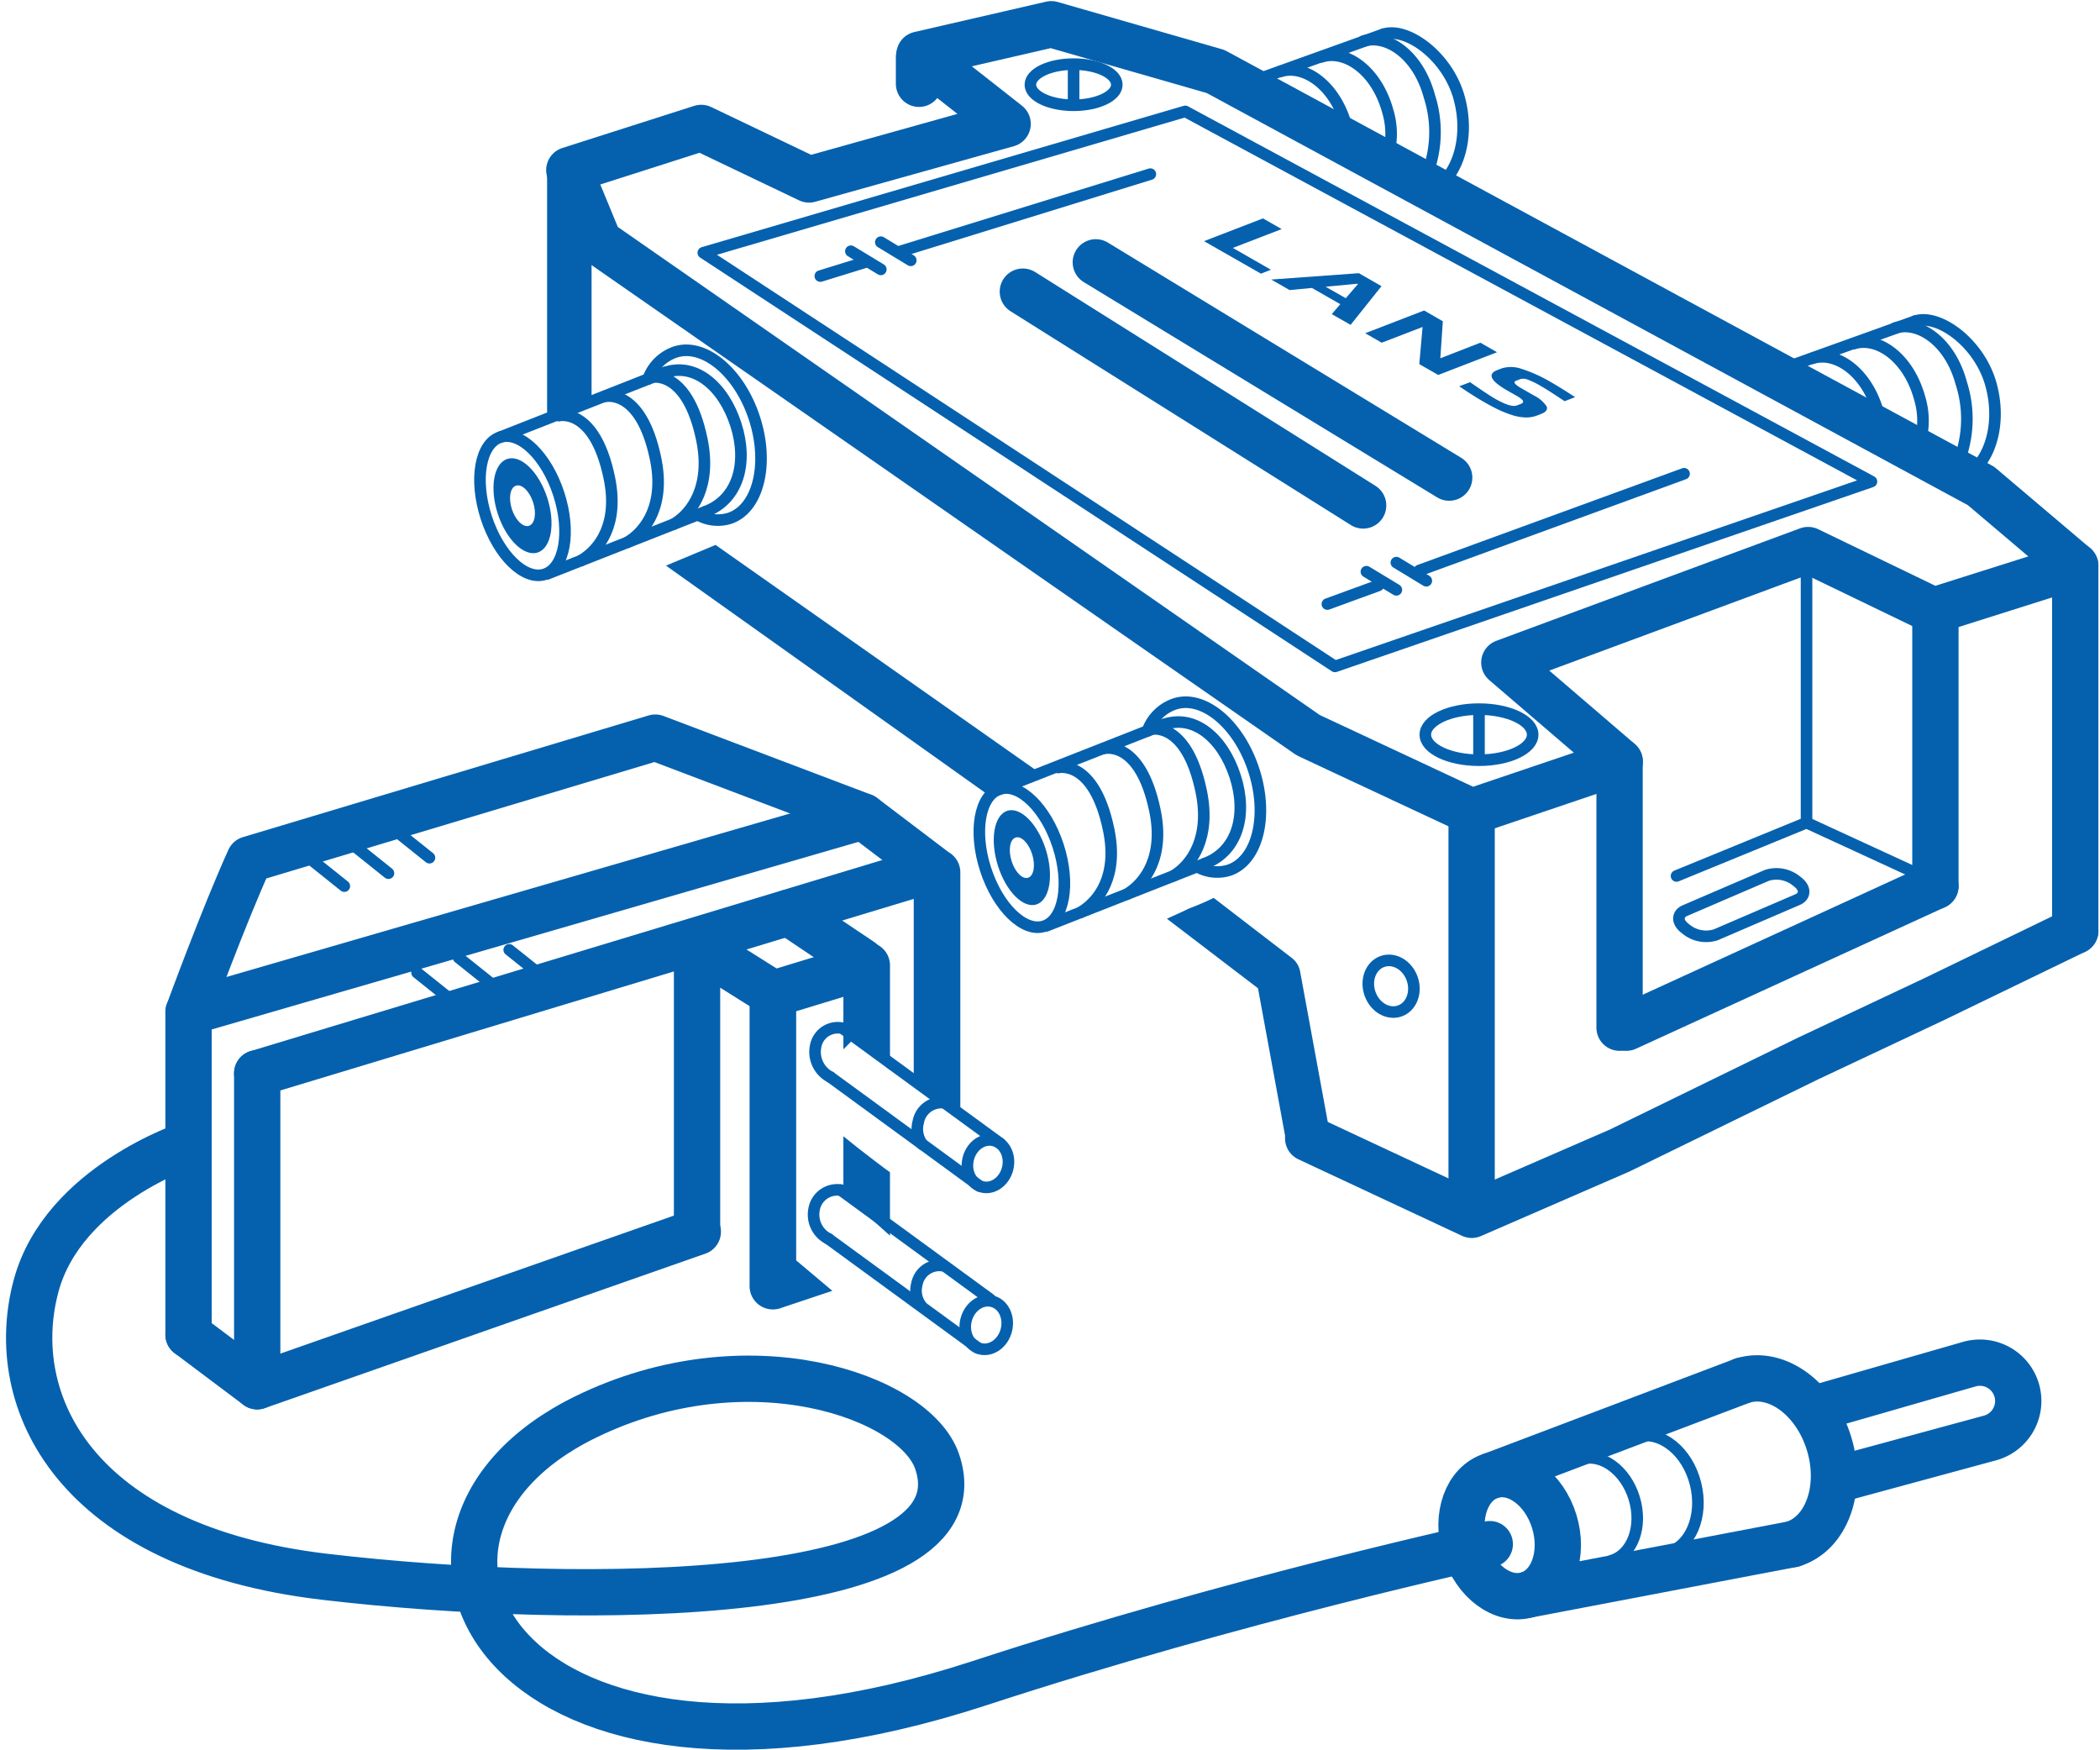
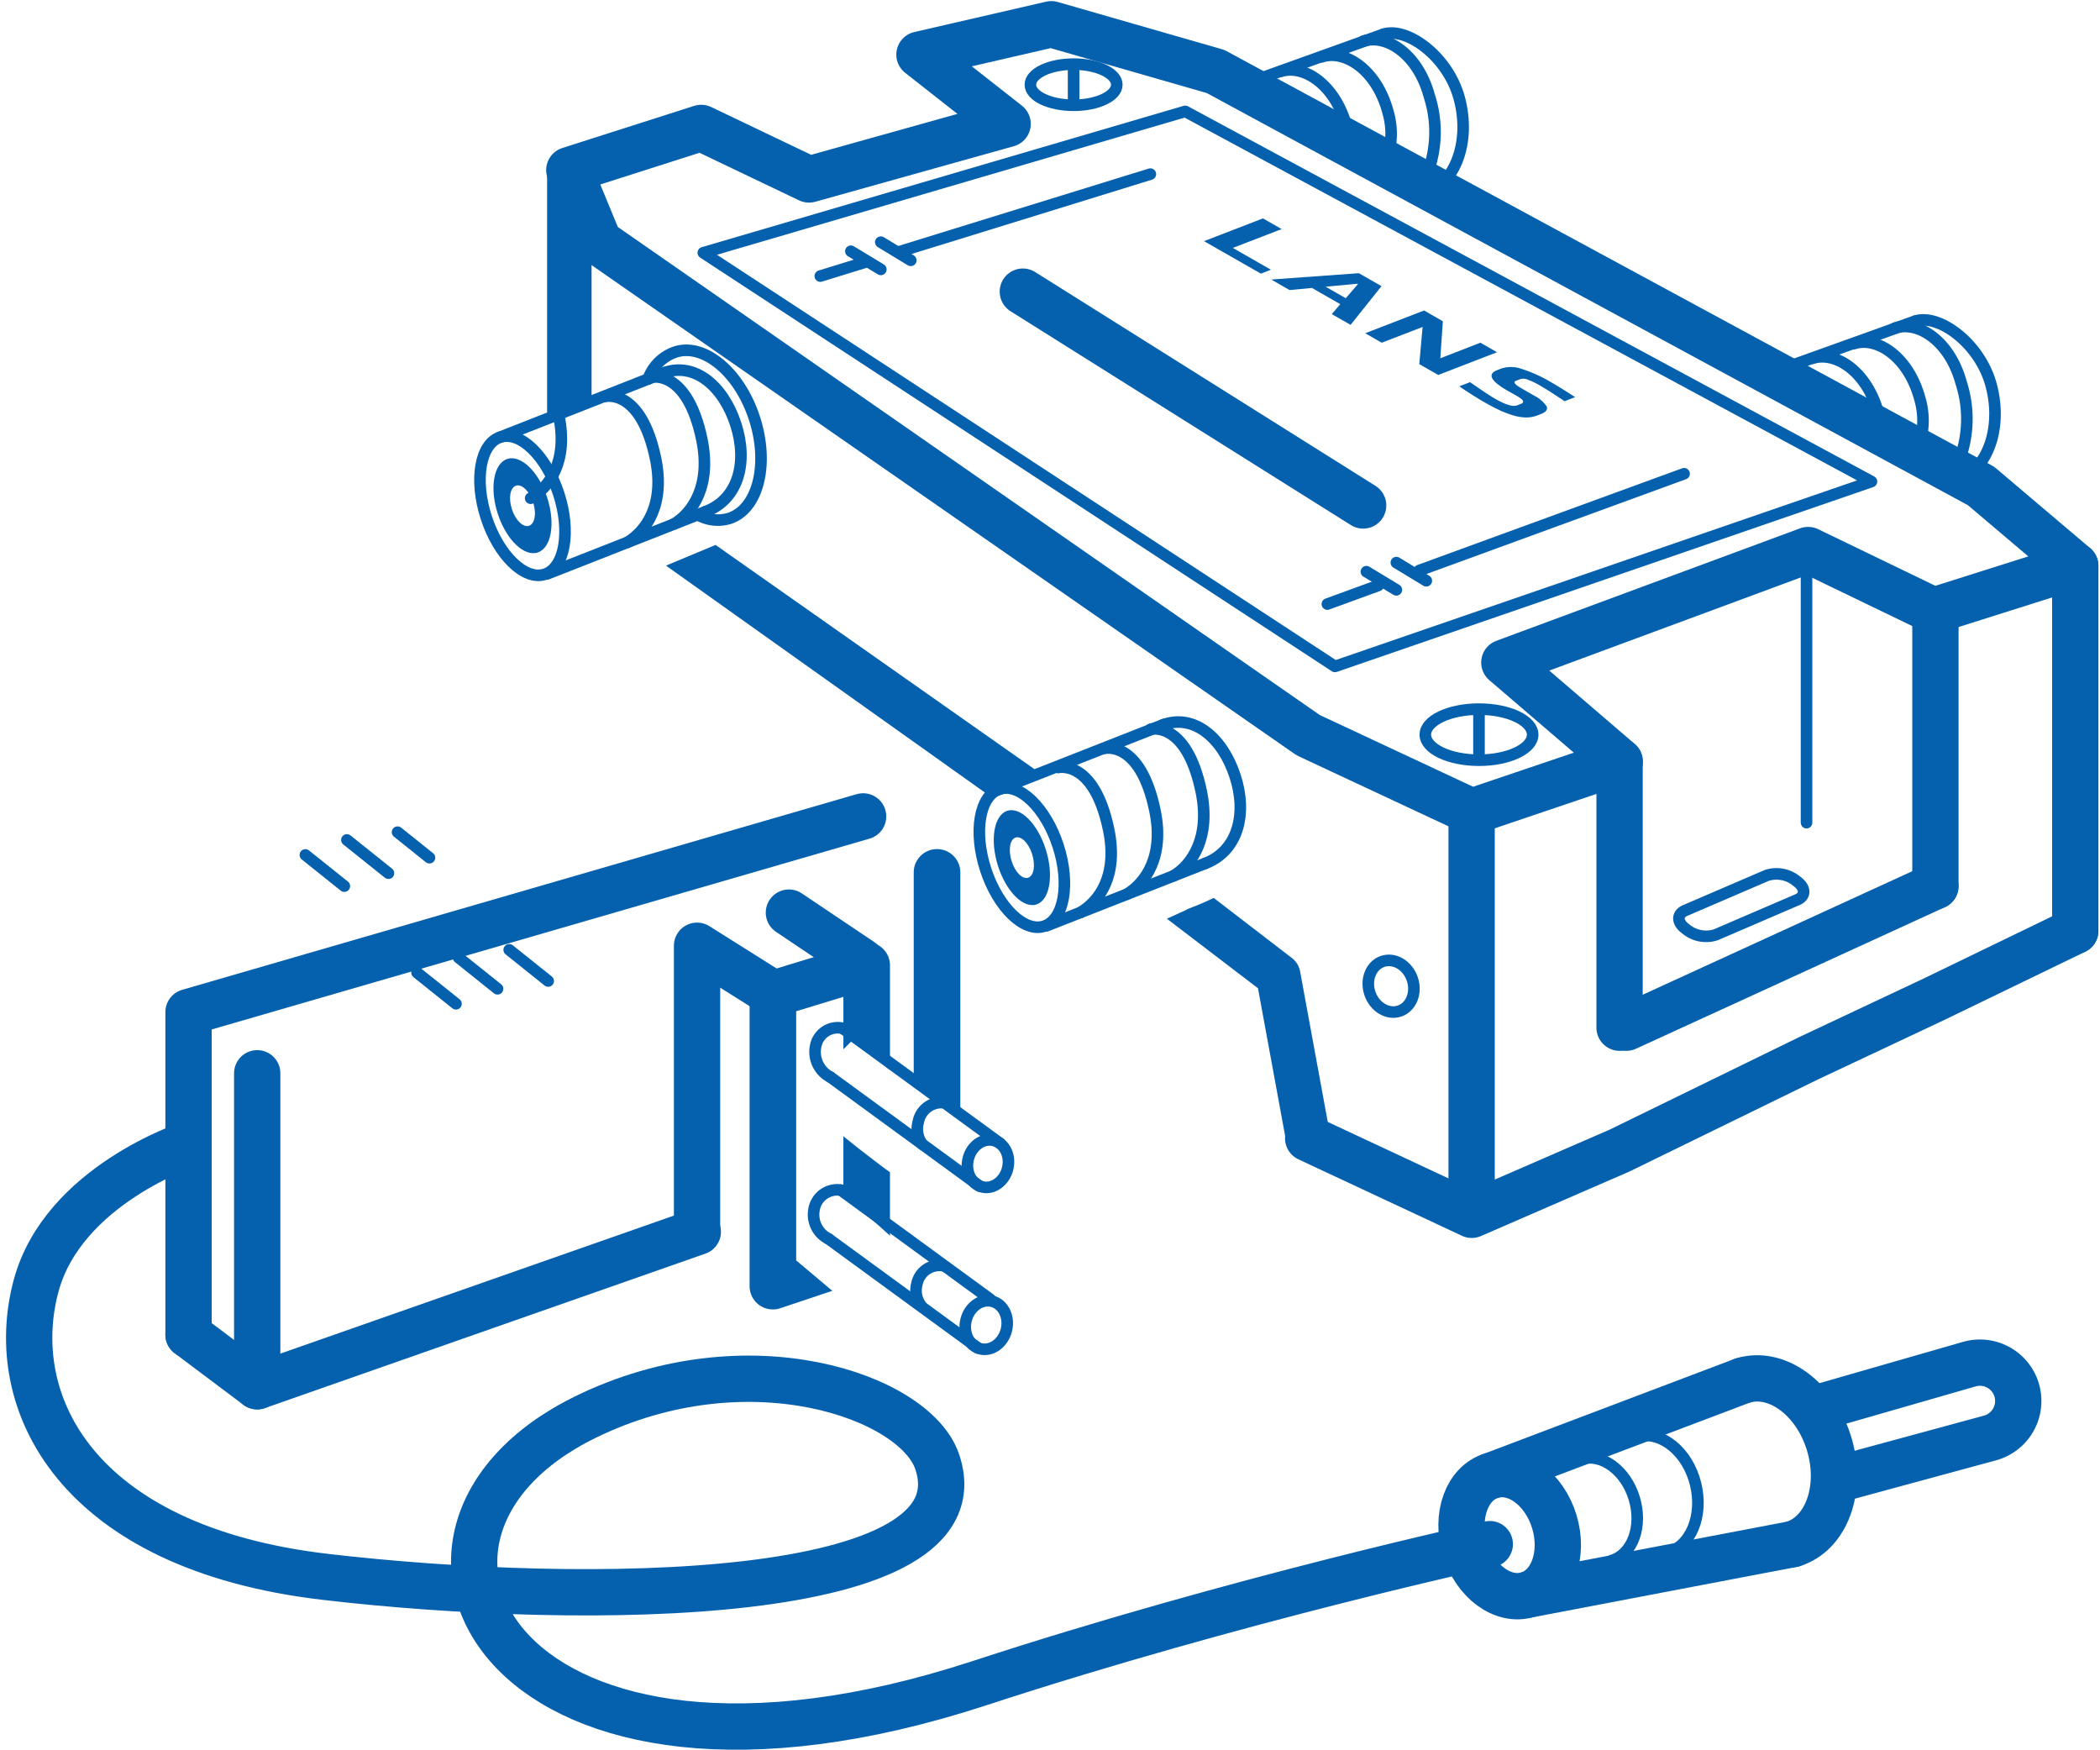
<svg xmlns="http://www.w3.org/2000/svg" viewBox="0 0 136.063 113.386">
  <defs>
    <style>.cls-1,.cls-2,.cls-6,.cls-7{fill:none;}.cls-2,.cls-6,.cls-7,.cls-8{stroke:#0561ae;}.cls-2,.cls-8{stroke-miterlimit:10;}.cls-3{isolation:isolate;}.cls-4{clip-path:url(#clip-path);}.cls-5,.cls-8{fill:#0561ae;}.cls-6,.cls-7{stroke-linecap:round;stroke-linejoin:round;}.cls-6{stroke-width:0.75px;}.cls-7{stroke-width:3px;}.cls-9{clip-path:url(#clip-path-2);}.cls-10{clip-path:url(#clip-path-3);}</style>
    <clipPath id="clip-path">
      <polygon class="cls-1" points="77.822 15.508 82.477 13.928 102.469 25.94 97.814 27.521 77.822 15.508" />
    </clipPath>
    <clipPath id="clip-path-2">
      <path class="cls-2" d="M205.469,34.482l31.465-14.821s7.801-1.43,11.831,4.68,3.9,11.831,1.69,16.121-8.061,5.591-8.061,5.591L215.999,58.794a31.811,31.811,0,0,0,1.56-7.931c0-3.25-2.73-10.011-5.721-12.351A43.02,43.02,0,0,0,205.469,34.482Z" />
    </clipPath>
    <clipPath id="clip-path-3">
      <path class="cls-2" d="M204.201,34.482l31.465-14.821s7.801-1.43,11.831,4.68,3.9,11.831,1.69,16.121-8.061,5.591-8.061,5.591L214.732,58.794a31.811,31.811,0,0,0,1.56-7.931c0-3.25-2.73-10.011-5.721-12.351A43.02,43.02,0,0,0,204.201,34.482Z" />
    </clipPath>
  </defs>
  <g id="Слой_1" data-name="Слой 1">
    <g class="cls-3">
      <g class="cls-4">
        <polyline class="cls-5" points="83.042 14.84 81.829 14.148 78.011 15.622 81.697 17.727 82.346 17.475 79.878 16.06 83.042 14.84" />
        <path class="cls-5" d="M85.888,18.575l2.066-.194.034.02-.793.917-1.306-.743m3.621-.037-1.468-.84-5.675.411,1.187.682,1.449-.137,1.837,1.051-.552.644,1.22.696,2.002-2.508" />
        <polyline class="cls-5" points="96.996 22.818 95.917 22.201 93.322 23.209 93.484 20.812 92.27 20.114 88.453 21.588 89.525 22.201 92.172 21.182 91.958 23.59 93.184 24.29 96.996 22.818" />
        <path class="cls-5" d="M100.874,24.982q-.166-.1-.312-.183a9.466,9.466,0,0,0-1.985-.906,2.056,2.056,0,0,0-1.275-.03l-.286.11q-.953.369.516,1.251.07.042.145.085l.589.333.054.032c.226.136.344.238.359.31.022.081-.025.142-.147.183l-.247.097c-.258.1-.725-.039-1.395-.421q-.058-.033-.123-.072c-.344-.207-.851-.548-1.519-1.014l-.699.269q.717.49,1.304.841.191.115.368.215c.348.199.666.364.941.493a7.169,7.169,0,0,0,.861.329,3.06,3.06,0,0,0,.841.14,1.977,1.977,0,0,0,.733-.128l.253-.099c.325-.123.44-.289.357-.495a2.103,2.103,0,0,0-.828-.704q-.09-.054-.191-.111l-.597-.343q-.048-.027-.091-.053c-.373-.224-.465-.374-.276-.444l.27-.104a.715.715,0,0,1,.48.027,5.222,5.222,0,0,1,.895.439q.075.042.167.098c.302.181.745.469,1.337.864l.682-.263q-.684-.446-1.18-.744" />
      </g>
    </g>
    <path class="cls-6" d="M111.168,60.558l5.293-2.276c.521-.224.534-.735.028-1.135l-.148-.117a2.05,2.05,0,0,0-1.867-.32l-5.293,2.276c-.521.224-.534.735-.028,1.135l.148.117A2.05,2.05,0,0,0,111.168,60.558Z" />
    <polygon class="cls-7" points="84.759 47.625 95.357 52.58 104.947 49.336 97.469 42.92 117.15 35.633 125.282 39.559 134.459 36.655 128.356 31.483 78.759 4.631 68.116 1.57 59.574 3.538 65.286 8.026 52.418 11.626 45.433 8.287 36.887 11.018 38.811 15.683 84.759 47.625" />
    <polyline class="cls-7" points="84.759 73.743 95.357 78.698 104.947 74.53 117.15 68.571 125.282 64.744 134.459 60.302" />
    <path class="cls-6" d="M89.636,2.217c1.524-.495,4.182,1.437,4.912,4.144.788,2.927-.385,5.476-1.909,5.971" />
    <path class="cls-6" d="M88.321,2.67c1.524-.495,3.559.853,4.289,3.56a7.56,7.56,0,0,1-.397,5.635" />
    <path class="cls-6" d="M85.638,3.682c1.524-.495,3.559.853,4.289,3.56a5.026,5.026,0,0,1-.151,3.288" />
    <path class="cls-6" d="M82.956,4.632c1.524-.495,3.559.853,4.289,3.56" />
    <line class="cls-6" x1="80.414" y1="5.525" x2="89.636" y2="2.217" />
    <path class="cls-6" d="M124.097,20.8c1.524-.495,4.182,1.437,4.912,4.144.788,2.927-.385,5.476-1.909,5.971" />
    <path class="cls-6" d="M122.782,21.253c1.524-.495,3.559.853,4.289,3.56a7.56,7.56,0,0,1-.397,5.635" />
    <path class="cls-6" d="M120.099,22.265c1.524-.495,3.559.853,4.289,3.56a5.026,5.026,0,0,1-.151,3.288" />
    <path class="cls-6" d="M117.417,23.215c1.524-.495,3.559.853,4.289,3.56" />
    <line class="cls-6" x1="114.875" y1="24.108" x2="124.097" y2="20.8" />
    <path class="cls-6" d="M41.993,24.553a2.856,2.856,0,0,1,1.763-1.748c1.865-.605,4.16,1.317,5.126,4.294s.237,5.88-1.629,6.485a2.601,2.601,0,0,1-1.89-.158" />
    <path class="cls-6" d="M42.998,24.158c2.029-.742,3.879.879,4.675,3.333s.179,4.837-1.942,5.646" />
    <ellipse class="cls-6" cx="33.854" cy="32.762" rx="2.47" ry="4.671" transform="translate(-8.458 12.047) rotate(-17.976)" />
    <path class="cls-5" d="M35.456,32.242c-.543-1.674-1.701-2.798-2.586-2.511-.885.287-1.162,1.877-.619,3.55.543,1.674,1.701,2.798,2.586,2.511C35.722,35.505,35.999,33.915,35.456,32.242Zm-1.181,1.82c-.38.123-.876-.359-1.109-1.077-.233-.718-.114-1.4.266-1.523s.876.359,1.109,1.077C34.774,33.256,34.655,33.938,34.275,34.061Z" />
    <line class="cls-6" x1="32.412" y1="28.319" x2="43.049" y2="24.138" />
    <line class="cls-6" x1="35.435" y1="37.184" x2="45.731" y2="33.137" />
    <line class="cls-7" x1="134.459" y1="36.655" x2="134.459" y2="60.302" />
    <line class="cls-7" x1="125.399" y1="39.838" x2="125.399" y2="57.401" />
    <line class="cls-6" x1="117.049" y1="36.946" x2="117.049" y2="53.293" />
    <line class="cls-7" x1="104.935" y1="49.336" x2="104.935" y2="66.575" />
    <line class="cls-7" x1="95.349" y1="52.58" x2="95.349" y2="77.774" />
    <line class="cls-7" x1="125.399" y1="57.401" x2="105.375" y2="66.575" />
-     <polyline class="cls-6" points="108.626 56.746 117.049 53.293 124.111 56.546" />
    <path class="cls-8" d="M44.174,36.756l20.187,14.361a1.812,1.812,0,0,0,.251-.066,1.83,1.83,0,0,1,.172-.066c.023-.023.281-.057.304-.079.109-.179.131-.072.342-.213l.088-.059c.251-.167.422-.323.691-.293a.908.908,0,0,0,.423-.178l-20.332-14.295Z" />
    <path class="cls-8" d="M83.746,63.03a.941.941,0,0,0-.375-.594L78.576,58.75c-.451.216-.91.398-1.371.576-.208.109-.42.204-.631.3l5.39,4.115L83.834,73.913a.94.94,0,0,0,.924.771.907.907,0,0,0,.171-.016.94.94,0,0,0,.755-1.095Z" />
    <path class="cls-8" d="M37.789,25.979l.04-.019V11.019a.941.941,0,1,0-1.882,0V26.575c0,.131.027.007.075.12A9.952,9.952,0,0,1,37.789,25.979Z" />
-     <line class="cls-7" x1="59.544" y1="3.712" x2="59.544" y2="5.428" />
    <ellipse class="cls-6" cx="95.827" cy="47.593" rx="3.477" ry="1.654" />
    <ellipse class="cls-6" cx="90.132" cy="63.89" rx="1.45" ry="1.698" transform="translate(-15.795 32.502) rotate(-18.826)" />
    <polygon class="cls-6" points="45.568 16.373 76.793 7.216 121.255 31.196 86.495 43.171 45.568 16.373" />
    <line class="cls-6" x1="95.827" y1="46.247" x2="95.827" y2="48.938" />
    <ellipse class="cls-6" cx="69.56" cy="5.487" rx="2.8" ry="1.332" />
    <line class="cls-6" x1="69.56" y1="4.403" x2="69.56" y2="6.57" />
    <path class="cls-6" d="M42.203,24.441s2.316-.578,3.272,4.035c.614,2.966-.586,4.744-1.808,5.472" />
    <path class="cls-6" d="M39.205,25.683s2.316-.578,3.272,4.035c.614,2.966-.607,4.688-1.829,5.417" />
-     <path class="cls-6" d="M36.207,26.925s2.316-.578,3.272,4.035c.614,2.966-.602,4.623-1.825,5.351" />
-     <path class="cls-6" d="M74.348,47.351a2.856,2.856,0,0,1,1.763-1.748c1.865-.605,4.16,1.317,5.126,4.294s.237,5.88-1.629,6.485a2.601,2.601,0,0,1-1.89-.158" />
+     <path class="cls-6" d="M36.207,26.925c.614,2.966-.602,4.623-1.825,5.351" />
    <path class="cls-6" d="M75.353,46.956c2.029-.742,3.879.879,4.675,3.333s.179,4.837-1.942,5.646" />
    <ellipse class="cls-6" cx="66.209" cy="55.559" rx="2.47" ry="4.671" transform="translate(-13.915 23.145) rotate(-17.976)" />
    <path class="cls-5" d="M67.762,55.039c-.526-1.674-1.648-2.798-2.506-2.511-.858.287-1.126,1.877-.6,3.55.526,1.674,1.648,2.798,2.506,2.511C68.02,58.303,68.288,56.713,67.762,55.039Zm-1.144,1.82c-.368.123-.849-.359-1.075-1.077-.226-.718-.111-1.4.257-1.523s.849.359,1.075,1.077C67.101,56.054,66.986,56.736,66.618,56.859Z" />
    <line class="cls-6" x1="64.767" y1="51.117" x2="75.405" y2="46.936" />
    <line class="cls-6" x1="67.79" y1="59.981" x2="78.087" y2="55.934" />
    <path class="cls-6" d="M74.558,47.239s2.316-.578,3.272,4.035c.614,2.966-.586,4.744-1.808,5.472" />
    <path class="cls-6" d="M71.56,48.481s2.316-.578,3.272,4.035c.614,2.966-.607,4.688-1.829,5.417" />
    <path class="cls-6" d="M68.562,49.722s2.316-.578,3.272,4.035c.614,2.966-.602,4.623-1.825,5.351" />
    <line class="cls-6" x1="89.3" y1="37.928" x2="86.003" y2="39.132" />
    <line class="cls-6" x1="109.114" y1="30.69" x2="91.957" y2="36.957" />
    <line class="cls-6" x1="58.24" y1="16.315" x2="74.534" y2="11.28" />
    <line class="cls-6" x1="53.15" y1="17.884" x2="55.984" y2="17.01" />
    <line class="cls-6" x1="55.13" y1="16.276" x2="57.07" y2="17.452" />
    <line class="cls-6" x1="57.07" y1="15.688" x2="59.011" y2="16.864" />
    <line class="cls-6" x1="88.532" y1="37.035" x2="90.473" y2="38.211" />
    <line class="cls-6" x1="90.473" y1="36.447" x2="92.413" y2="37.623" />
-     <line class="cls-7" x1="71" y1="16.995" x2="93.896" y2="30.94" />
    <line class="cls-7" x1="66.272" y1="18.893" x2="88.321" y2="32.744" />
-     <path class="cls-7" d="M12.215,65.564s2.268-6.194,3.951-9.896l26.29-7.884,13.467,5.103,4.496,3.409L16.665,69.529" />
    <polyline class="cls-7" points="45.212 79.795 16.665 89.804 12.215 86.463" />
    <line class="cls-7" x1="16.665" y1="69.529" x2="16.665" y2="89.804" />
    <path class="cls-8" d="M60.634,70.222a12.693,12.693,0,0,1,1.087.772V56.484a1.01,1.01,0,0,0-2.019,0V69.5C60.018,69.719,60.331,69.985,60.634,70.222Z" />
    <path class="cls-8" d="M51.086,81.883V65.139l4.059-1.236v2.867a14.025,14.025,0,0,1,2.019,1.46V62.54a1.009,1.009,0,0,0-1.303-.966l-6.078,1.85a1.011,1.011,0,0,0-.716.966V83.319a1.009,1.009,0,0,0,1.352.949l2.505-.838Z" />
    <path class="cls-8" d="M57.163,78.843v.085a22.544,22.544,0,0,0-2.019-1.613V74.651c.282.226,1.627,1.262,2.019,1.545v2.646Z" />
    <polyline class="cls-7" points="45.163 79.795 45.163 61.267 50.067 64.352" />
    <polyline class="cls-7" points="12.215 86.463 12.215 65.564 55.923 52.888" />
    <line class="cls-6" x1="29.712" y1="62.036" x2="32.236" y2="64.055" />
    <line class="cls-6" x1="27.02" y1="63.008" x2="29.544" y2="65.027" />
    <line class="cls-6" x1="32.993" y1="61.532" x2="35.517" y2="63.551" />
    <line class="cls-6" x1="22.477" y1="54.413" x2="25.169" y2="56.567" />
    <line class="cls-6" x1="19.786" y1="55.385" x2="22.31" y2="57.404" />
    <line class="cls-6" x1="25.758" y1="53.909" x2="27.826" y2="55.563" />
    <line class="cls-7" x1="55.789" y1="62.259" x2="51.115" y2="59.121" />
    <path class="cls-6" d="M54.585,66.61a1.456,1.456,0,0,0-1.736,1.156,1.833,1.833,0,0,0,.944,2.004" />
    <path class="cls-6" d="M54.482,77.098a1.521,1.521,0,0,0-1.736,1.244,1.756,1.756,0,0,0,.944,1.916" />
    <ellipse class="cls-6" cx="64.011" cy="75.385" rx="1.55" ry="1.315" transform="translate(-24.678 119.141) rotate(-75.925)" />
    <path class="cls-6" d="M61.231,71.447A1.521,1.521,0,0,0,59.495,72.691a1.676,1.676,0,0,0,.262,1.437" />
    <path class="cls-6" d="M61.128,81.999a1.483,1.483,0,0,0-1.721,1.184,1.631,1.631,0,0,0,.275,1.408" />
    <ellipse class="cls-6" cx="63.901" cy="85.838" rx="1.586" ry="1.345" transform="translate(-34.901 126.945) rotate(-75.925)" />
    <line class="cls-6" x1="54.585" y1="66.61" x2="64.812" y2="74.08" />
    <line class="cls-6" x1="53.793" y1="69.769" x2="63.467" y2="76.836" />
    <line class="cls-6" x1="54.482" y1="77.098" x2="64.156" y2="84.165" />
    <line class="cls-6" x1="53.689" y1="80.258" x2="63.364" y2="87.325" />
    <ellipse class="cls-7" cx="97.814" cy="99.45" rx="3.022" ry="4.03" transform="translate(-24.731 32.812) rotate(-16.939)" />
    <path class="cls-6" d="M104.421,101.098c1.361-.415,2.017-2.222,1.464-4.037s-2.105-2.951-3.466-2.536" />
    <path class="cls-6" d="M107.97,100.609c1.564-.391,2.409-2.399,1.888-4.485s-2.213-3.459-3.777-3.068" />
    <path class="cls-7" d="M116.149,100.032c2.196-.669,3.253-3.584,2.361-6.511S115.116,88.762,112.92,89.431" />
    <line class="cls-7" x1="96.639" y1="95.595" x2="112.92" y2="89.431" />
    <line class="cls-7" x1="98.988" y1="103.305" x2="116.149" y2="100.032" />
    <path class="cls-7" d="M117.831,91.181l9.764-2.809a2.484,2.484,0,0,1,3.102,1.804l0,0a2.484,2.484,0,0,1-1.764,2.98l-9.423,2.558" />
    <path class="cls-7" d="M12.215,74.128s-8.111,2.661-9.87,9.148c-2.036,7.507,2.519,16.972,18.703,18.872,16.926,1.987,42.853,1.741,39.664-7.485-1.455-4.208-12.265-8.011-22.787-2.859-15.615,7.646-5.272,27.314,25.543,17.233,16.655-5.449,33.057-9.005,33.057-9.005" />
    <g class="cls-9">
      <path class="cls-6" d="M158.516,58.083c-.004-5.897,14.372-10.686,32.109-10.698s32.119,4.758,32.123,10.655l2.305,4.293c5.042,3.058,16.586-6.757,25.785-21.922s12.569-29.938,7.527-32.997L244.064,12.094c5.042,3.058,1.671,17.831-7.527,32.997s-20.743,24.98-25.785,21.922L207.667,65.84c-.004-5.897-14.386-10.667-32.123-10.655S143.431,59.987,143.435,65.883l-15.081,7.801c-.004-5.897,14.372-10.686,32.109-10.698s32.119,4.758,32.123,10.655L196.451,71.693c5.042,3.058,16.586-6.757,25.785-21.922s12.569-29.938,7.527-32.997l4.16,2.305c-.004-5.897,14.372-10.686,32.109-10.698s32.119,4.758,32.123,10.655l-15.081,7.801c-.004-5.897-14.386-10.667-32.123-10.655s-32.113,4.802-32.109,10.698l-3.38-5.425c5.042,3.058,1.671,17.831-7.527,32.997s-20.743,24.98-25.785,21.922l-4.645,5.068c-.004-5.897-14.386-10.667-32.123-10.655s-32.113,4.802-32.109,10.698l25.974,8.93c5.042,3.058,16.586-6.757,25.785-21.922s12.569-29.938,7.527-32.997l1.04,14.786c-.004-5.897,14.372-10.686,32.109-10.698s32.119,4.758,32.123,10.655l15.081-7.801c-.004-5.897-14.386-10.667-32.123-10.655S188.675,36.585,188.679,42.481l-1.82-11.666c5.042,3.058,1.671,17.831-7.527,32.997s-20.743,24.98-25.785,21.922l14.301-4.68c5.042,3.058,16.586-6.757,25.785-21.922s12.569-29.938,7.527-32.997l2.6,8.545c-.004-5.897,14.372-10.686,32.109-10.698s32.119,4.758,32.123,10.655" />
    </g>
    <path class="cls-2" d="M205.469,34.482l31.465-14.821s7.801-1.43,11.831,4.68,3.9,11.831,1.69,16.121-8.061,5.591-8.061,5.591L215.999,58.794a31.811,31.811,0,0,0,1.56-7.931c0-3.25-2.73-10.011-5.721-12.351A43.02,43.02,0,0,0,205.469,34.482Z" />
    <g class="cls-10">
      <path class="cls-6" d="M166.054,54.56c-.004-5.897,14.372-10.686,32.109-10.698s32.119,4.758,32.123,10.655l2.305,4.293c5.042,3.058,16.586-6.757,25.785-21.922S270.945,6.949,265.903,3.891L251.602,8.571c5.042,3.058,1.671,17.831-7.527,32.997s-20.743,24.98-25.785,21.922l-3.085-1.173c-.004-5.897-14.386-10.667-32.123-10.655s-32.113,4.802-32.109,10.698l-15.081,7.801c-.004-5.897,14.372-10.686,32.109-10.698s32.119,4.758,32.123,10.655l3.865-1.948c5.042,3.058,16.586-6.757,25.785-21.922s12.569-29.938,7.527-32.997l4.16,2.305c-.004-5.897,14.372-10.686,32.109-10.698s32.119,4.758,32.123,10.655l-15.081,7.801c-.004-5.897-14.386-10.667-32.123-10.655s-32.113,4.802-32.109,10.698l-3.38-5.425c5.042,3.058,1.671,17.831-7.527,32.997s-20.743,24.98-25.785,21.922l-4.645,5.068c-.004-5.897-14.386-10.667-32.123-10.655s-32.113,4.802-32.109,10.698l25.974,8.93c5.042,3.058,16.586-6.757,25.785-21.922s12.569-29.938,7.527-32.997l1.04,14.786c-.004-5.897,14.372-10.686,32.109-10.698s32.119,4.758,32.123,10.655l15.081-7.801c-.004-5.897-14.386-10.667-32.123-10.655s-32.113,4.802-32.109,10.698L194.397,27.293c5.042,3.058,1.671,17.831-7.527,32.997S166.127,85.27,161.085,82.212l14.301-4.68c5.042,3.058,16.586-6.757,25.785-21.922s12.569-29.938,7.527-32.997l2.6,8.545c-.004-5.897,14.372-10.686,32.109-10.698s32.119,4.758,32.123,10.655" />
    </g>
    <path class="cls-2" d="M204.201,34.482l31.465-14.821s7.801-1.43,11.831,4.68,3.9,11.831,1.69,16.121-8.061,5.591-8.061,5.591L214.732,58.794a31.811,31.811,0,0,0,1.56-7.931c0-3.25-2.73-10.011-5.721-12.351A43.02,43.02,0,0,0,204.201,34.482Z" />
  </g>
</svg>